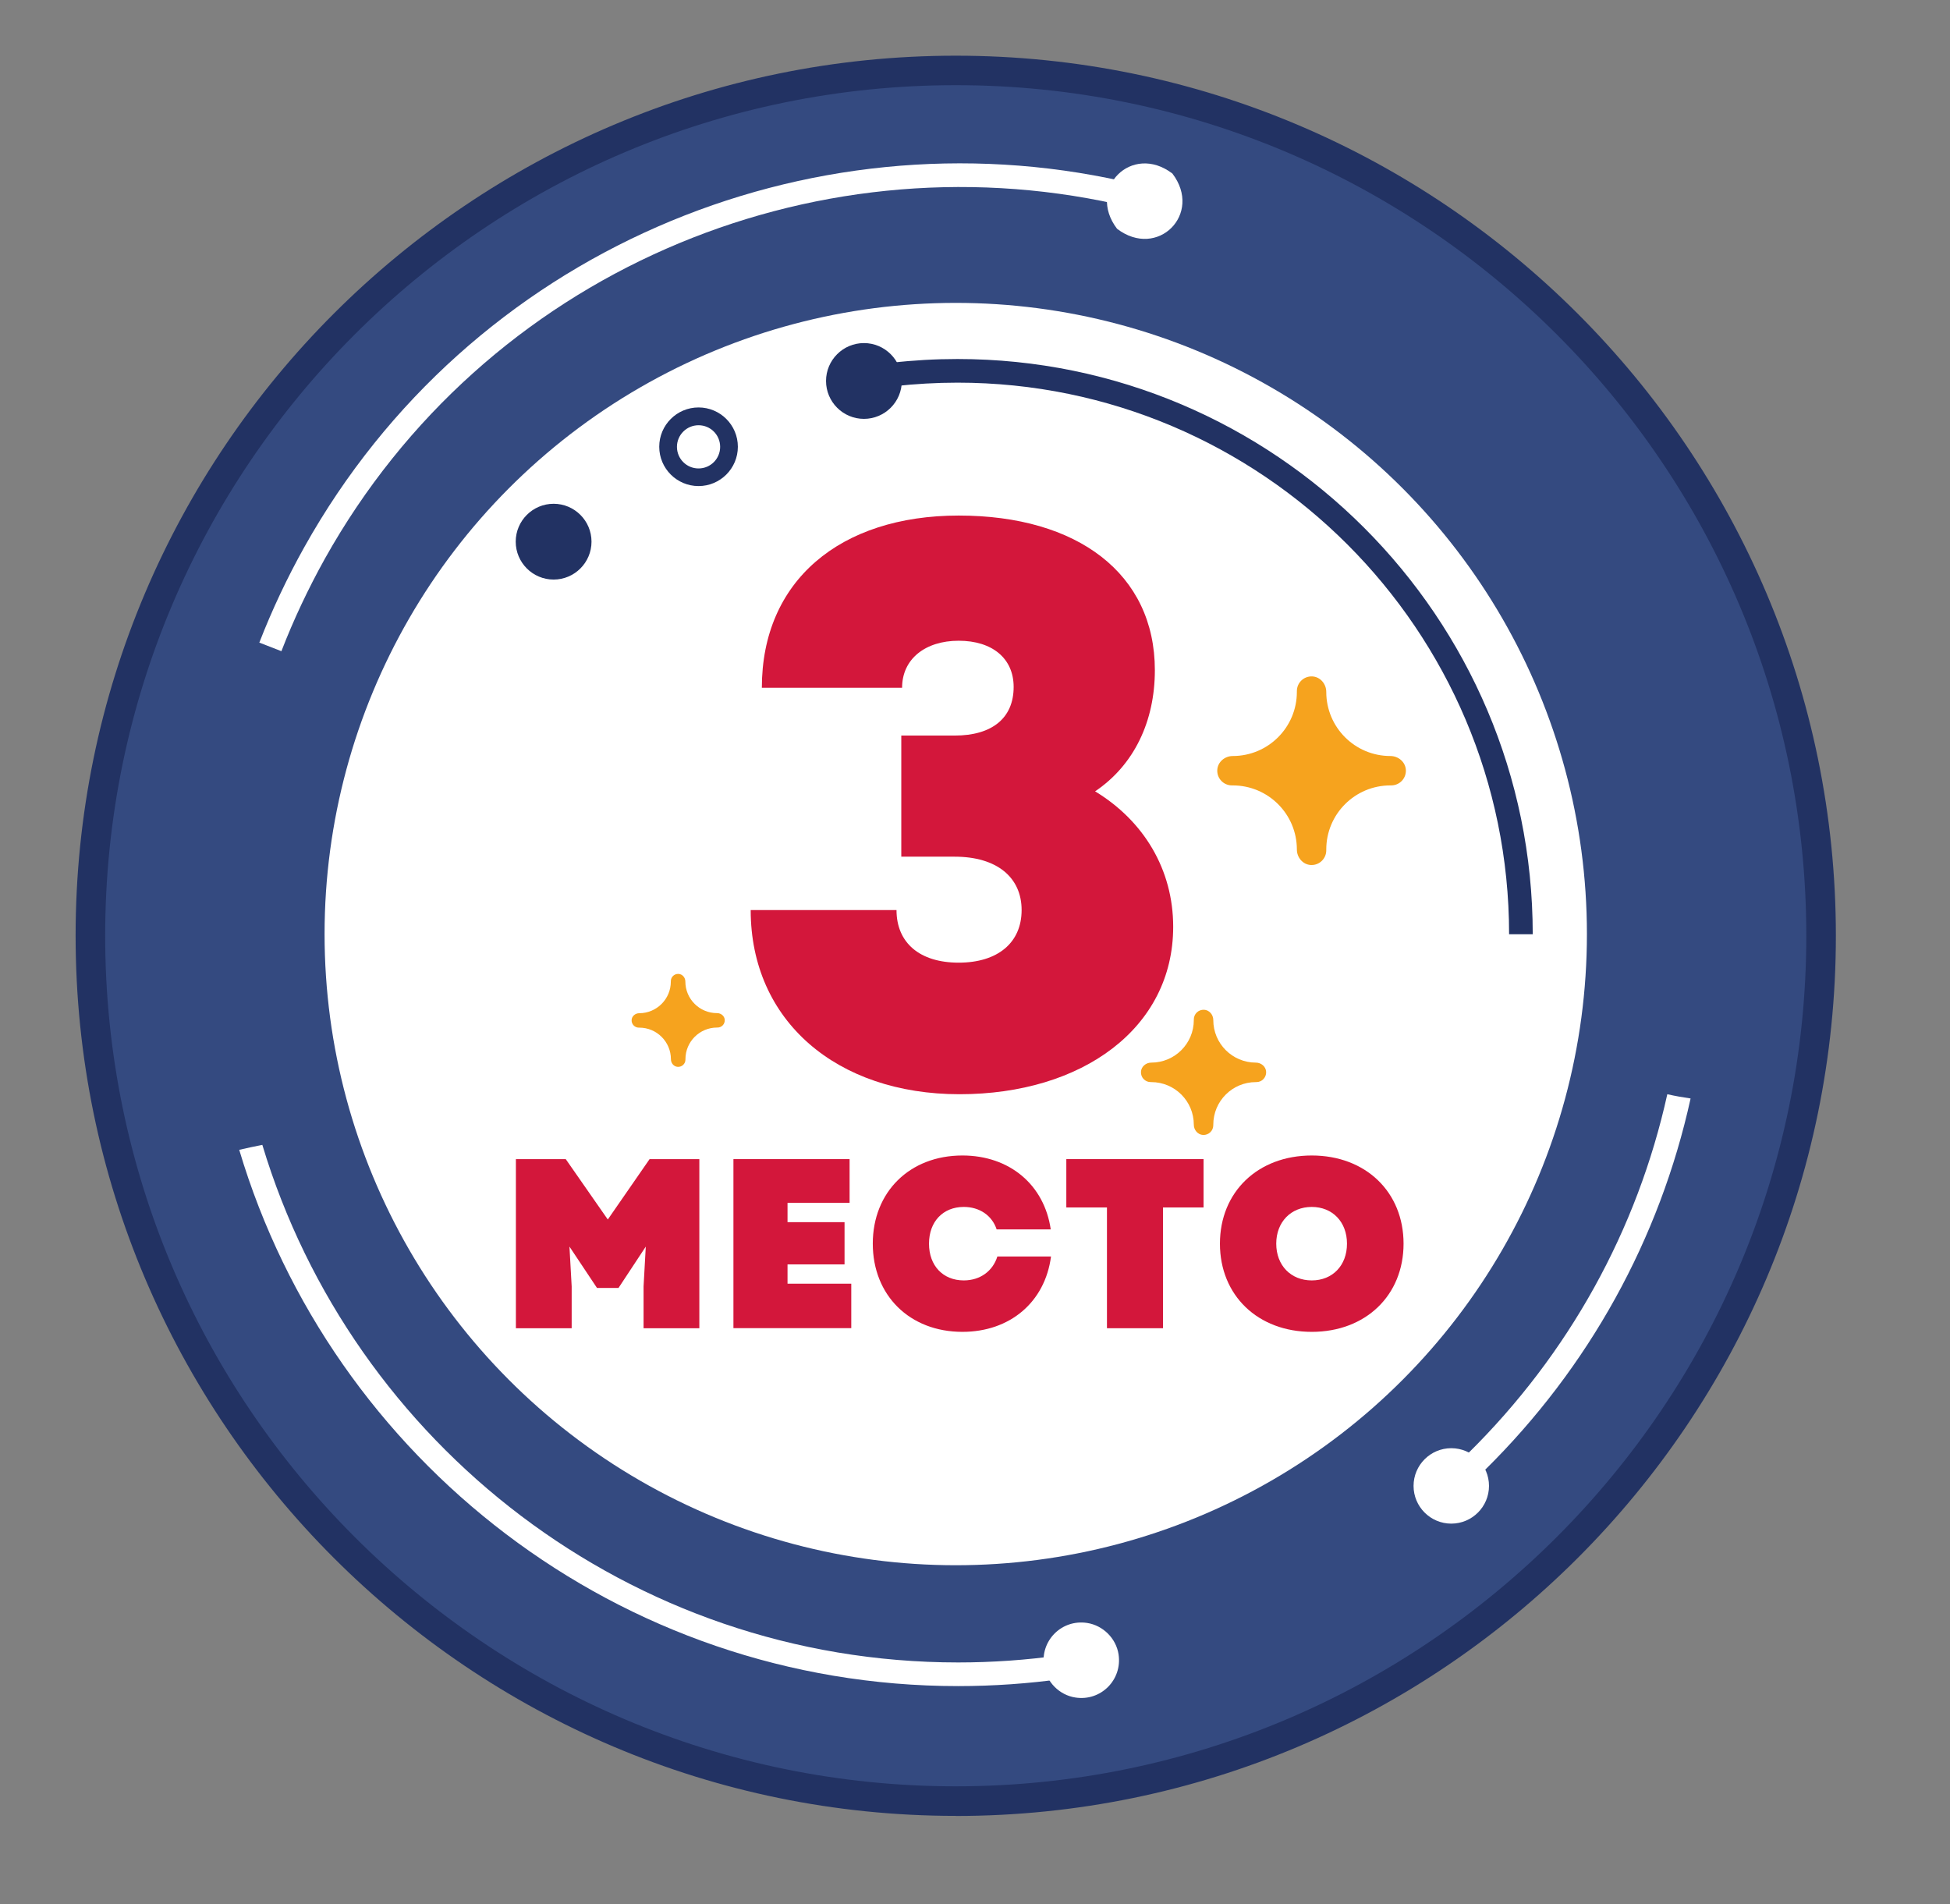
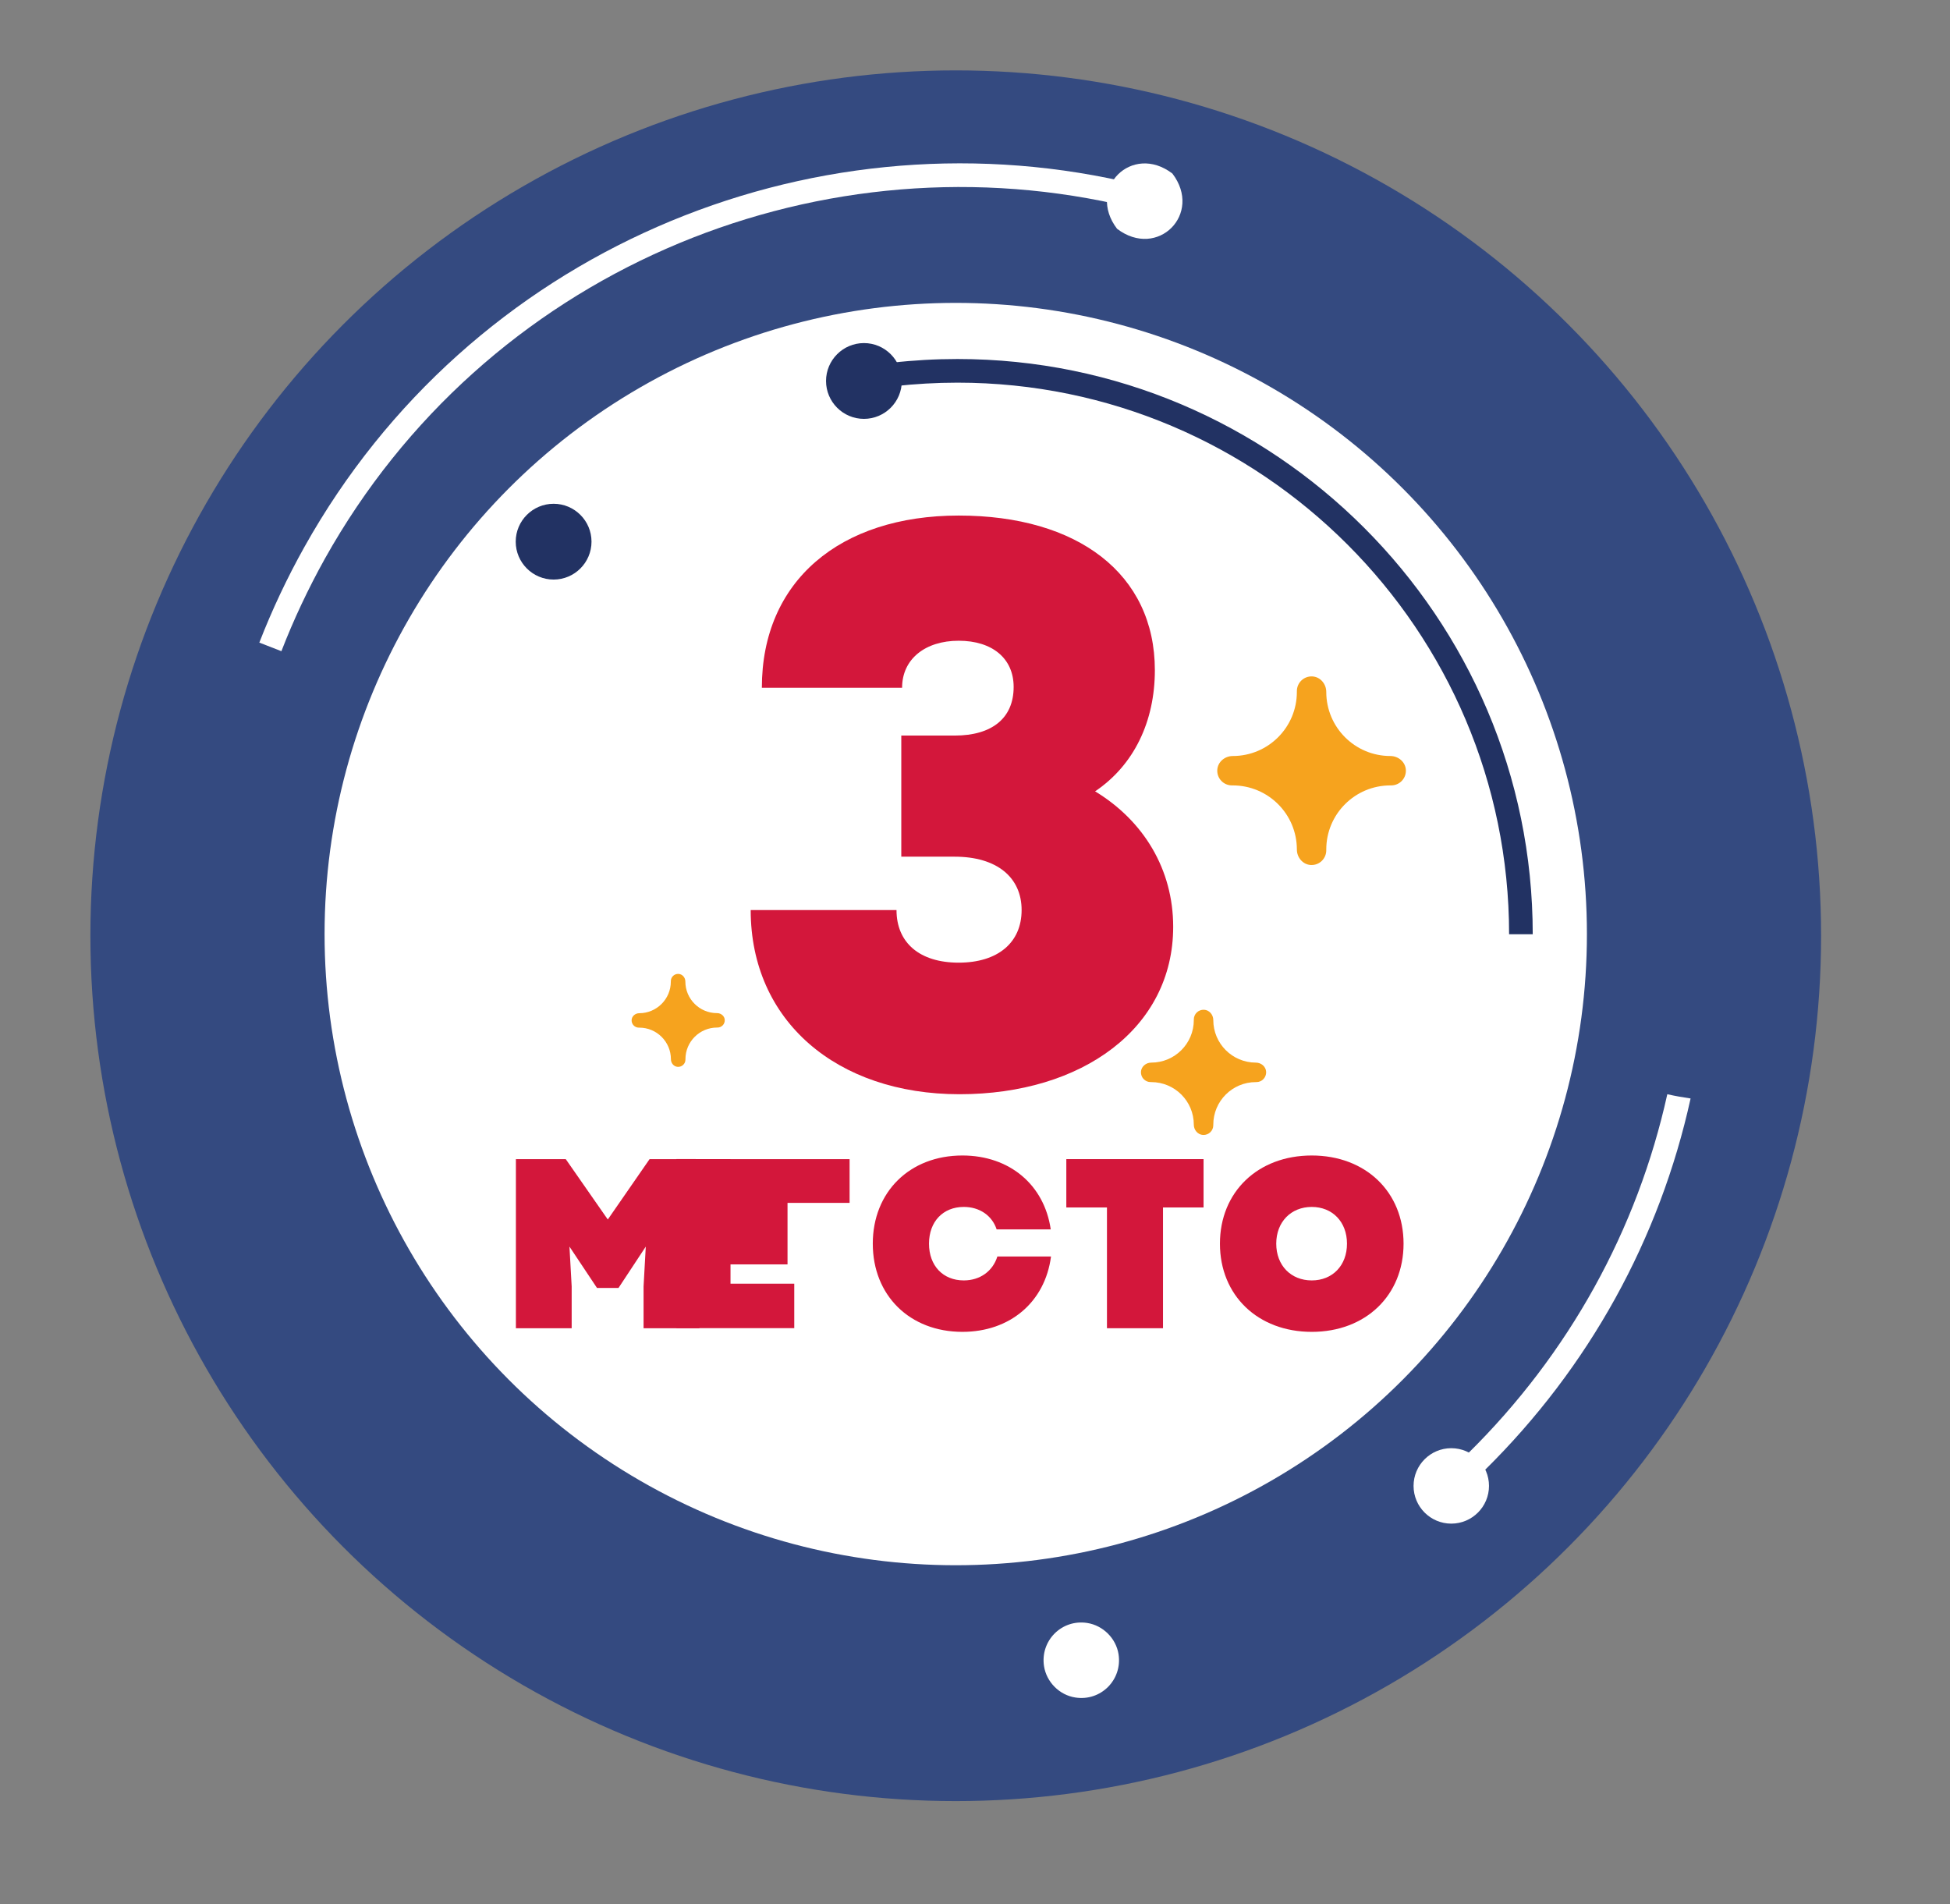
<svg xmlns="http://www.w3.org/2000/svg" id="Layer_1" version="1.1" viewBox="0 0 220.25 215.06">
  <rect x="0" y="0" width="220.25" height="215.06" fill="#808080" stroke="none" />
  <defs>
    <style> .st0, .st1 { fill: #223263; } .st1, .st2 { fill-rule: evenodd; } .st3, .st2 { fill: #fff; } .st4 { fill: #344a80; } .st5 { fill: #d3173b; } .st6 { fill: #f6a31e; } </style>
  </defs>
  <g>
    <g>
      <circle class="st4" cx="107.95" cy="105.69" r="97.74" />
-       <path class="st0" d="M107.95,205.1c-54.81,0-99.41-44.59-99.41-99.41S53.14,6.29,107.95,6.29s99.41,44.59,99.41,99.41-44.59,99.41-99.41,99.41ZM107.95,9.62C54.98,9.62,11.88,52.72,11.88,105.69s43.1,96.07,96.07,96.07,96.07-43.1,96.07-96.07S160.93,9.62,107.95,9.62Z" />
    </g>
    <circle class="st3" cx="107.95" cy="105.5" r="71.29" />
    <g>
      <path class="st5" d="M58.25,130.92h5.65l4.75,6.82,4.72-6.82h5.62v19.1h-6.3v-4.72l.25-4.5-3.08,4.67h-2.43l-3.11-4.67.25,4.5v4.72h-6.3v-19.1Z" />
-       <path class="st5" d="M82.84,130.92h13.12v4.94h-7.01v2.18h6.44v4.77h-6.44v2.18h7.2v5.02h-13.31v-19.1Z" />
+       <path class="st5" d="M82.84,130.92h13.12v4.94h-7.01v2.18v4.77h-6.44v2.18h7.2v5.02h-13.31v-19.1Z" />
      <path class="st5" d="M98.58,140.47c0-5.84,4.17-9.96,10.12-9.96,5.32,0,9.25,3.3,9.98,8.35h-6.11c-.52-1.58-1.94-2.54-3.71-2.54-2.35,0-3.93,1.66-3.93,4.15s1.58,4.15,3.93,4.15c1.83,0,3.27-1.04,3.79-2.7h6.06c-.68,5.16-4.64,8.51-10.01,8.51-5.95,0-10.12-4.12-10.12-9.96Z" />
      <path class="st5" d="M125.02,136.38h-4.58v-5.46h15.5v5.46h-4.58v13.64h-6.33v-13.64Z" />
      <path class="st5" d="M137.79,140.47c0-5.84,4.28-9.96,10.37-9.96s10.37,4.12,10.37,9.96-4.28,9.96-10.37,9.96-10.37-4.12-10.37-9.96ZM148.16,144.62c2.35,0,3.98-1.69,3.98-4.15s-1.64-4.15-3.98-4.15-4.01,1.69-4.01,4.15,1.66,4.15,4.01,4.15Z" />
    </g>
    <path class="st6" d="M157.04,85.39h0c-4,0-7.24-3.24-7.24-7.24h0c0-.9-.67-1.7-1.57-1.75-.96-.05-1.75.71-1.75,1.66v.09c0,4-3.24,7.24-7.24,7.24h0c-.9,0-1.7.67-1.75,1.57-.05.96.71,1.75,1.66,1.75h.09c4,0,7.24,3.24,7.24,7.24h0c0,.9.67,1.7,1.57,1.75.96.05,1.75-.71,1.75-1.66v-.09c0-4,3.24-7.24,7.24-7.24h.09c.95,0,1.71-.79,1.66-1.75-.05-.9-.85-1.57-1.75-1.57Z" />
    <path class="st6" d="M141.85,120.02h0c-2.66,0-4.81-2.15-4.81-4.81h0c0-.6-.45-1.13-1.04-1.16-.64-.03-1.16.47-1.16,1.1v.06c0,2.66-2.15,4.81-4.81,4.81h0c-.6,0-1.13.45-1.16,1.04-.03.64.47,1.16,1.1,1.16h.06c2.66,0,4.81,2.15,4.81,4.81h0c0,.6.45,1.13,1.04,1.16.64.03,1.16-.47,1.16-1.1v-.06c0-2.66,2.15-4.81,4.81-4.81h.06c.63,0,1.13-.53,1.1-1.16-.03-.6-.57-1.04-1.16-1.04Z" />
    <path class="st6" d="M80.98,114.43h0c-1.97,0-3.57-1.6-3.57-3.57h0c0-.44-.33-.84-.78-.86-.47-.02-.86.35-.86.82v.05c0,1.97-1.6,3.57-3.57,3.57h0c-.44,0-.84.33-.86.77-.02.47.35.86.82.86h.05c1.97,0,3.57,1.6,3.57,3.57h0c0,.44.33.84.78.86.47.02.86-.35.86-.82v-.05c0-1.97,1.6-3.57,3.57-3.57h.05c.47,0,.84-.39.82-.86-.02-.44-.42-.77-.86-.77Z" />
    <path class="st0" d="M173.12,105.52h-2.67c0-34.35-27.95-62.3-62.3-62.3-2.38,0-4.78.14-7.13.4l-.3-2.65c2.45-.28,4.95-.42,7.43-.42,35.82,0,64.97,29.14,64.97,64.97Z" />
    <path class="st1" d="M93.3,43.03c0-2.36,1.92-4.28,4.28-4.28s4.28,1.92,4.28,4.28-1.92,4.28-4.28,4.28-4.28-1.92-4.28-4.28Z" />
    <path class="st1" d="M58.25,61.18c0-2.36,1.92-4.28,4.28-4.28s4.28,1.92,4.28,4.28-1.92,4.28-4.28,4.28-4.28-1.92-4.28-4.28Z" />
-     <path class="st0" d="M78.9,54.9c-2.45,0-4.44-1.99-4.44-4.44s1.99-4.44,4.44-4.44,4.44,1.99,4.44,4.44-1.99,4.44-4.44,4.44ZM78.9,48.03c-1.34,0-2.44,1.09-2.44,2.44s1.09,2.44,2.44,2.44,2.44-1.09,2.44-2.44-1.09-2.44-2.44-2.44Z" />
    <path class="st2" d="M117.92,188.19c-.44-2.88,2-5.33,4.88-4.88,1.79.28,3.26,1.74,3.54,3.54.44,2.88-2,5.33-4.88,4.88-1.79-.27-3.26-1.74-3.54-3.54Z" />
    <path class="st2" d="M159.66,167.83c0-2.35,1.91-4.26,4.26-4.26s4.26,1.91,4.26,4.26-1.91,4.26-4.26,4.26-4.26-1.91-4.26-4.26Z" />
    <g>
-       <path class="st3" d="M119.74,186.96c-3.79.54-7.67.81-11.52.81-37.05,0-68.42-24.68-78.59-58.46-.87.17-1.75.36-2.61.56,10.43,34.99,42.88,60.57,81.2,60.57,3.97,0,7.98-.28,11.89-.83l-.37-2.65Z" />
      <path class="st3" d="M31.78,73.56c1.38-3.57,3.04-7.09,4.91-10.45C54.77,30.77,91.62,15.44,126.07,23.04c.28-.85.54-1.7.79-2.56-35.63-7.97-73.79,7.87-92.49,41.32-1.94,3.47-3.65,7.1-5.08,10.78l2.49.97Z" />
    </g>
    <path class="st3" d="M188.32,123.59c-3.38,15.3-11.1,29.33-22.52,40.58l1.88,1.9c11.82-11.64,19.79-26.17,23.27-42-.88-.13-1.76-.28-2.63-.48Z" />
    <path class="st5" d="M84.79,102.79h16.47c0,3.69,2.61,5.94,7.02,5.94s7.11-2.25,7.11-5.94-2.79-6.03-7.56-6.03h-6.03v-13.68h6.03c4.23,0,6.66-1.98,6.66-5.49,0-3.24-2.43-5.22-6.21-5.22s-6.39,2.07-6.39,5.31h-15.84c0-12.06,8.82-19.45,22.24-19.45s22.15,6.57,22.15,17.47c0,5.76-2.34,10.71-6.75,13.68,5.49,3.33,8.82,8.82,8.82,15.3,0,11.43-10.26,18.91-24.13,18.91s-23.59-8.28-23.59-20.8Z" />
  </g>
  <path class="st2" d="M126.17,25.84c-3.48-4.56,1.68-9.72,6.25-6.24,3.47,4.56-1.68,9.72-6.25,6.24,0,0,0,0,0,0Z" />
</svg>